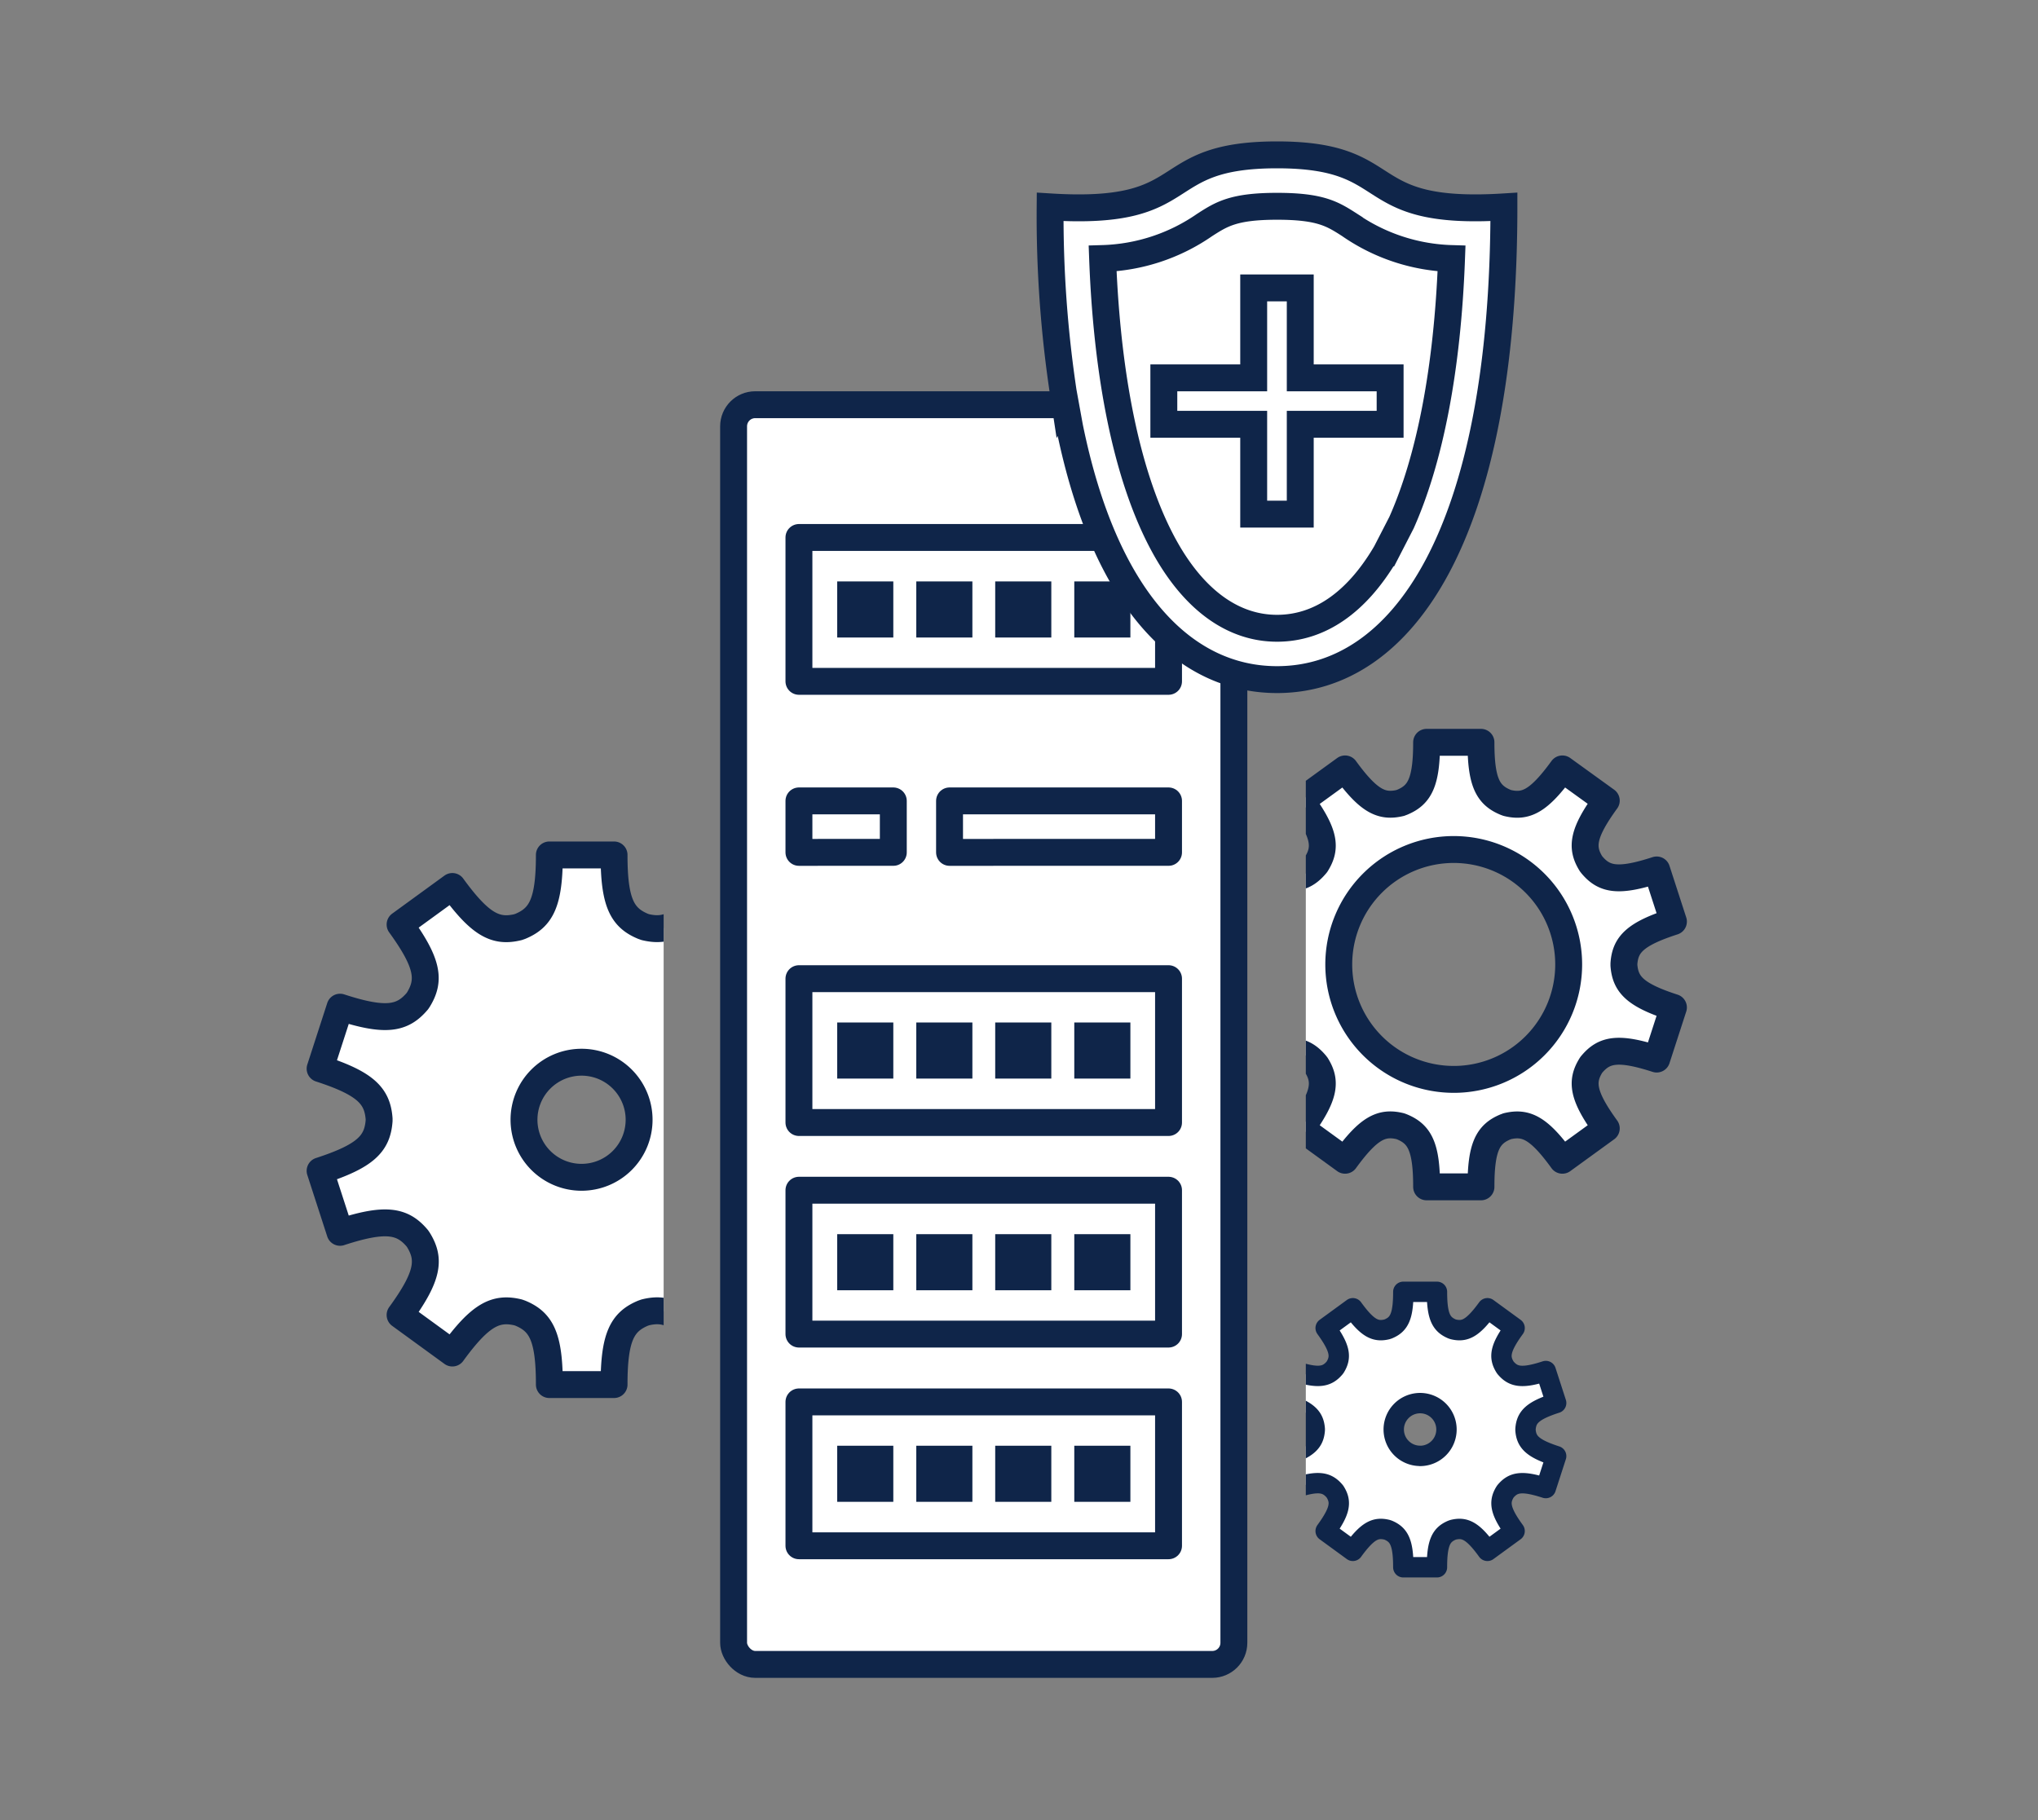
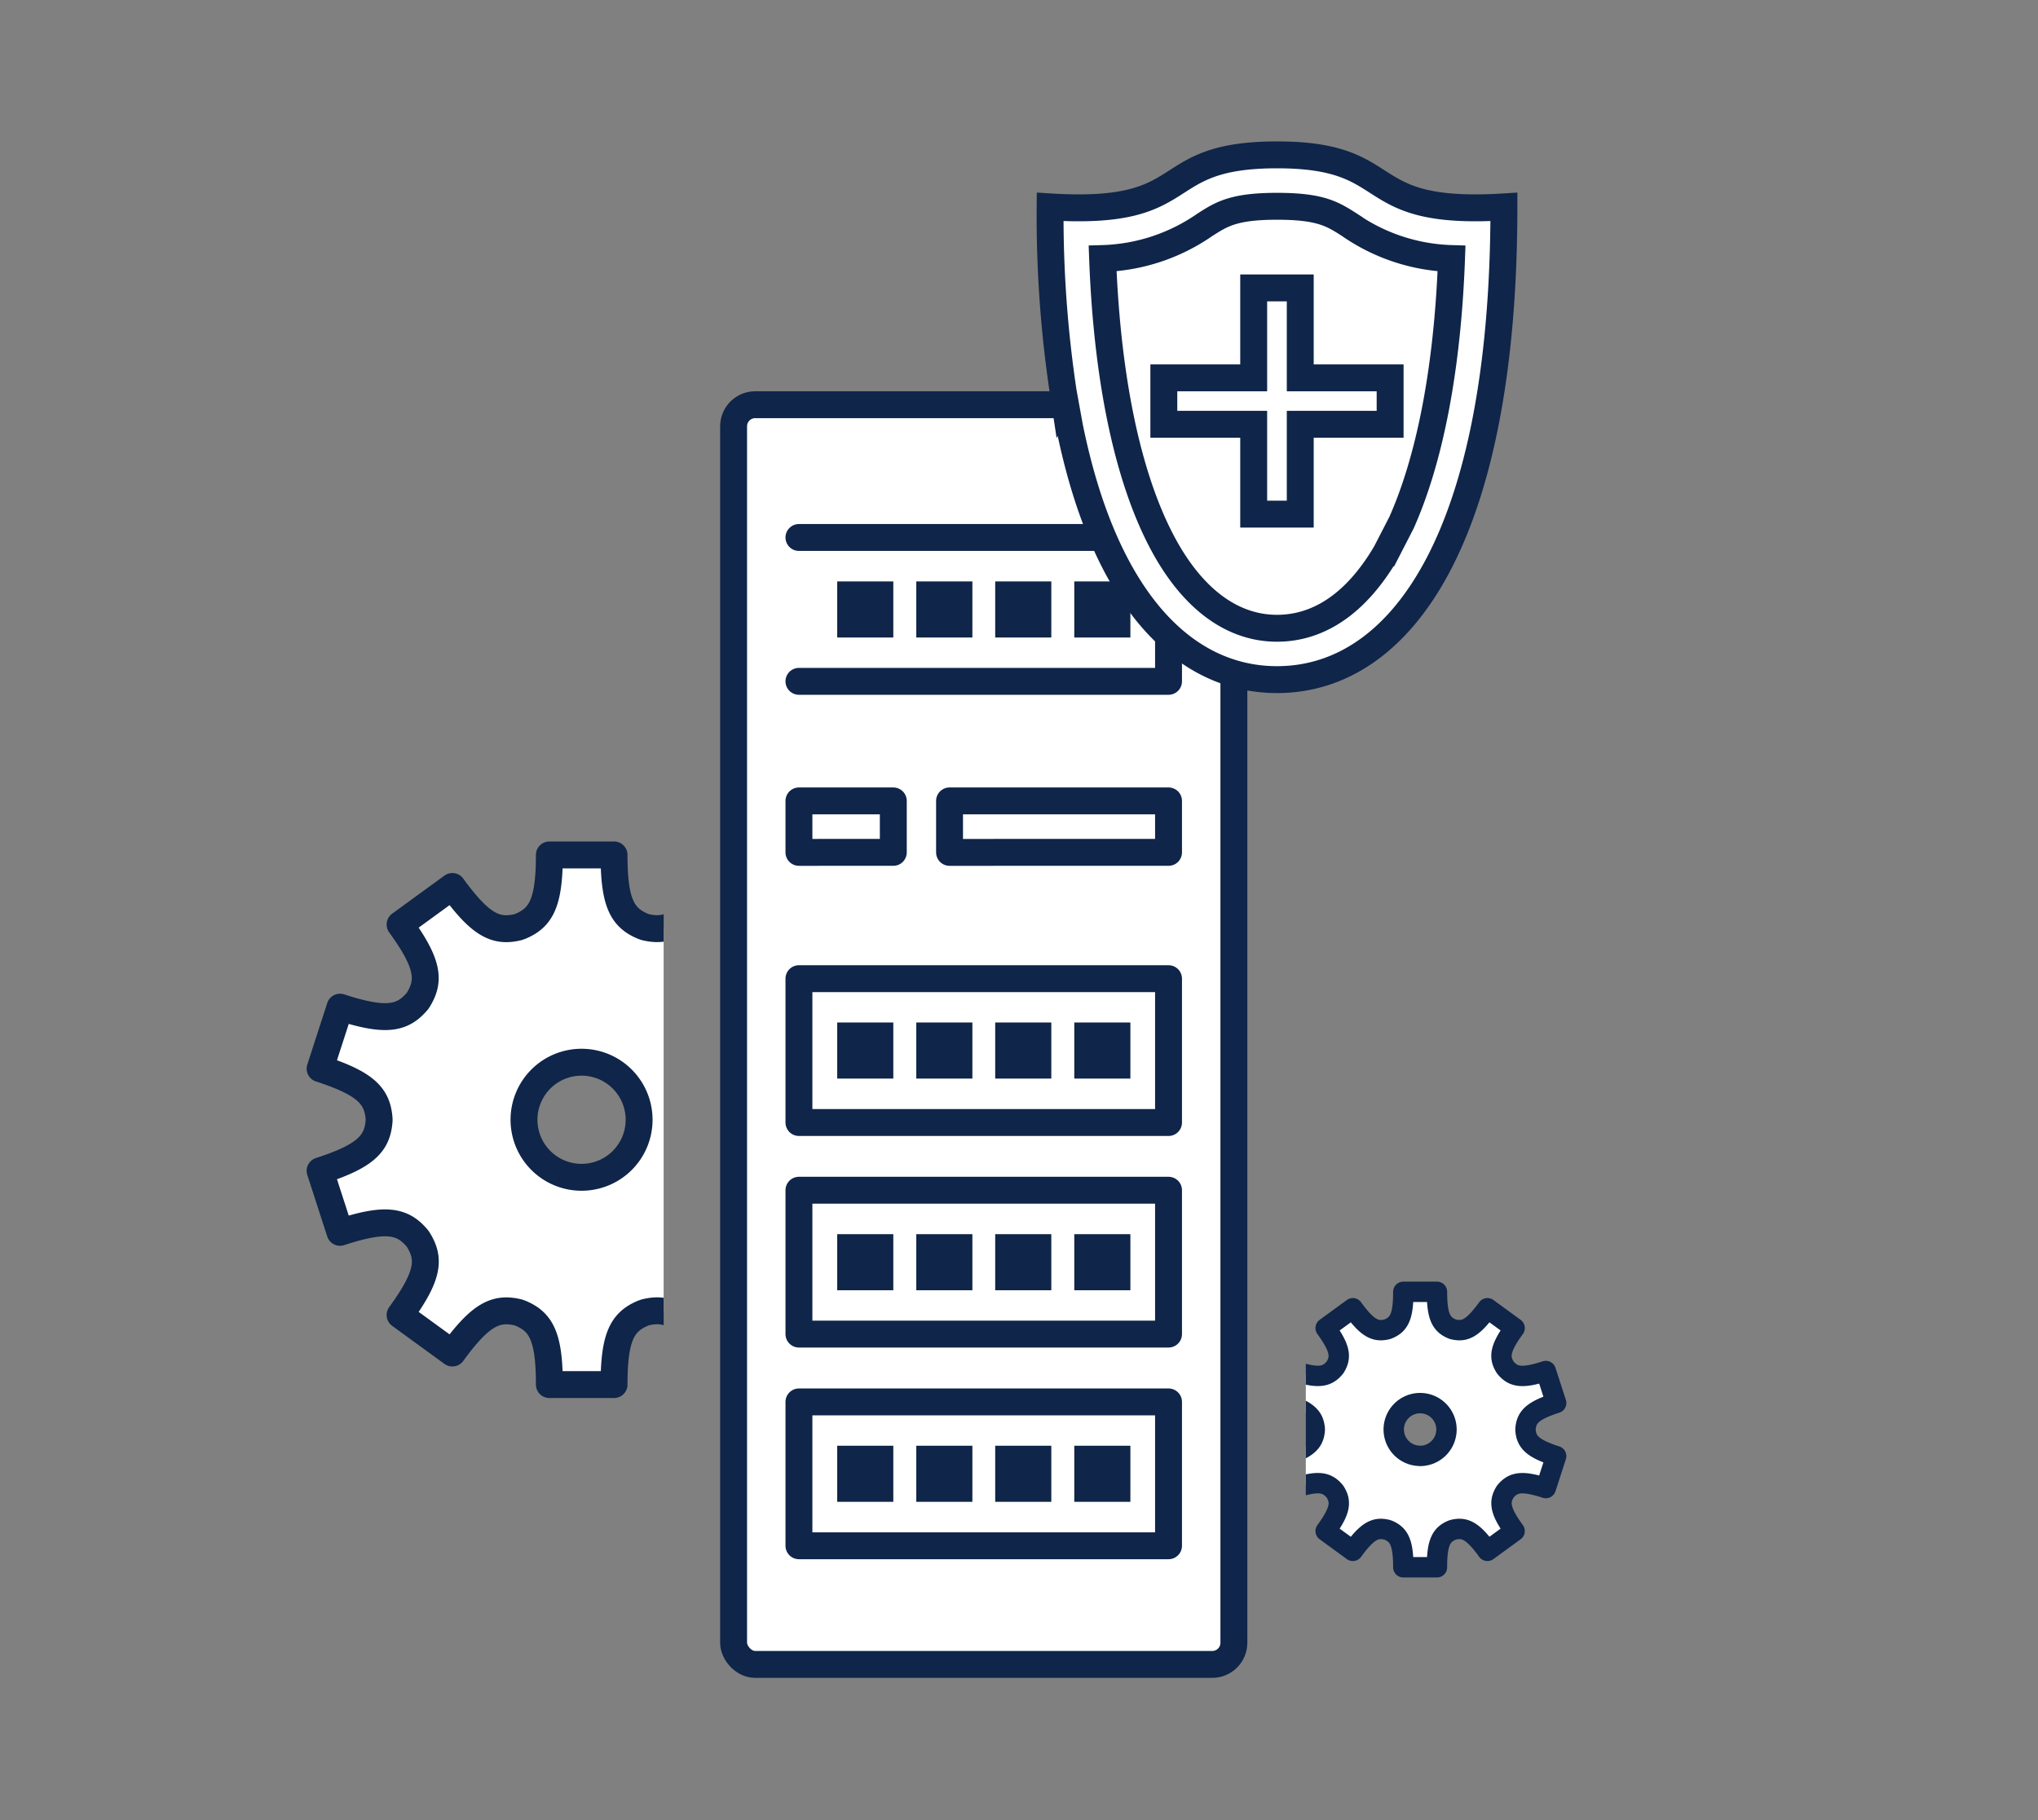
<svg xmlns="http://www.w3.org/2000/svg" width="150" height="134">
  <rect width="100%" height="100%" fill="#808080" stroke="none" />
  <defs>
    <clipPath id="a">
      <path data-name="長方形 1347" transform="translate(221 664)" fill="#fff" stroke="#707070" d="M0 0h150v134H0z" />
    </clipPath>
    <clipPath id="b">
      <path data-name="長方形 1213" fill="none" d="M0 0h28.068v46.925H0z" />
    </clipPath>
    <clipPath id="c">
      <path data-name="長方形 1214" fill="none" d="M0 0h29.136v84.65H0z" />
    </clipPath>
  </defs>
  <g transform="translate(-221 -664)" clip-path="url(#a)">
    <g data-name="グループ 3721">
      <g data-name="グループ 3712" transform="translate(274.994 693.793)">
        <rect data-name="長方形 1189" width="36.821" height="92.733" rx="1.59" fill="#fff" stroke="#0f2549" stroke-linecap="round" stroke-linejoin="round" stroke-width="1.98" />
        <g data-name="グループ 3705">
          <path data-name="長方形 1190" fill="#fff" stroke="#0f2549" stroke-linecap="round" stroke-linejoin="round" stroke-width="1.98" d="M4.809 42.252h27.203v10.59H4.809z" />
          <g data-name="グループ 3704" fill="#0f2549">
            <path data-name="長方形 1191" d="M7.626 45.478h4.129v4.129H7.626z" />
            <path data-name="長方形 1192" d="M13.446 45.478h4.129v4.129h-4.129z" />
            <path data-name="長方形 1193" d="M19.255 45.478h4.129v4.129h-4.129z" />
            <path data-name="長方形 1194" d="M25.075 45.478h4.129v4.129h-4.129z" />
          </g>
        </g>
        <g data-name="グループ 3707">
-           <path data-name="長方形 1195" fill="#fff" stroke="#0f2549" stroke-linecap="round" stroke-linejoin="round" stroke-width="1.98" d="M4.809 9.774h27.203v10.59H4.809z" />
+           <path data-name="長方形 1195" fill="#fff" stroke="#0f2549" stroke-linecap="round" stroke-linejoin="round" stroke-width="1.98" d="M4.809 9.774h27.203v10.59H4.809" />
          <g data-name="グループ 3706" fill="#0f2549">
            <path data-name="長方形 1196" d="M7.626 13.009h4.129v4.129H7.626z" />
            <path data-name="長方形 1197" d="M13.446 13.009h4.129v4.129h-4.129z" />
            <path data-name="長方形 1198" d="M19.255 13.009h4.129v4.129h-4.129z" />
            <path data-name="長方形 1199" d="M25.075 13.009h4.129v4.129h-4.129z" />
          </g>
        </g>
        <g data-name="グループ 3709">
          <path data-name="長方形 1200" fill="#fff" stroke="#0f2549" stroke-linecap="round" stroke-linejoin="round" stroke-width="1.98" d="M4.809 57.826h27.203v10.59H4.809z" />
          <g data-name="グループ 3708" fill="#0f2549">
            <path data-name="長方形 1201" d="M7.626 61.061h4.129v4.129H7.626z" />
            <path data-name="長方形 1202" d="M13.446 61.061h4.129v4.129h-4.129z" />
            <path data-name="長方形 1203" d="M19.255 61.061h4.129v4.129h-4.129z" />
            <path data-name="長方形 1204" d="M25.075 61.061h4.129v4.129h-4.129z" />
          </g>
        </g>
        <g data-name="グループ 3711">
          <path data-name="長方形 1205" fill="#fff" stroke="#0f2549" stroke-linecap="round" stroke-linejoin="round" stroke-width="1.98" d="M4.809 73.409h27.203v10.59H4.809z" />
          <g data-name="グループ 3710" fill="#0f2549">
            <path data-name="長方形 1206" d="M7.626 76.635h4.129v4.129H7.626z" />
            <path data-name="長方形 1207" d="M13.446 76.635h4.129v4.129h-4.129z" />
            <path data-name="長方形 1208" d="M19.255 76.635h4.129v4.129h-4.129z" />
            <path data-name="長方形 1209" d="M25.075 76.635h4.129v4.129h-4.129z" />
          </g>
        </g>
        <path data-name="長方形 1210" fill="#fff" stroke="#0f2549" stroke-linecap="round" stroke-linejoin="round" stroke-width="1.98" d="M4.809 29.166h6.946v3.789H4.809z" />
        <path data-name="長方形 1211" fill="#fff" stroke="#0f2549" stroke-linecap="round" stroke-linejoin="round" stroke-width="1.98" d="M15.894 29.166h16.118v3.789H15.894z" />
      </g>
      <g data-name="グループ 3717" transform="translate(241.777 720.277)" clip-path="url(#b)">
        <path data-name="パス 48869" d="M36.949 26.222v-.136c.126-1.69.981-2.6 4.343-3.692l-1.467-4.527c-3.362 1.1-4.6.855-5.693-.447-.019-.029-.049-.068-.068-.1-.894-1.438-.738-2.681 1.341-5.538l-3.847-2.8c-2.069 2.847-3.206 3.381-4.838 2.992-.058-.019-.107-.039-.165-.058-1.545-.641-2.137-1.749-2.137-5.256h-4.761c0 3.507-.6 4.615-2.137 5.256-.058.019-.107.039-.165.058-1.632.4-2.769-.146-4.838-2.992l-3.847 2.8c2.069 2.856 2.225 4.1 1.341 5.538-.019.029-.049.068-.068.1-1.1 1.3-2.322 1.545-5.693.447l-1.467 4.527c3.352 1.088 4.216 2 4.343 3.692v.136c-.126 1.69-.981 2.6-4.343 3.692l1.467 4.527c3.362-1.1 4.6-.855 5.693.447.019.029.049.068.068.1.894 1.438.738 2.681-1.341 5.538l3.847 2.8c2.069-2.847 3.206-3.381 4.838-2.992.058.019.107.039.165.058 1.545.641 2.137 1.749 2.137 5.256h4.761c0-3.507.6-4.615 2.137-5.256.058-.019.107-.039.165-.058 1.632-.4 2.769.146 4.838 2.992l3.847-2.8c-2.069-2.856-2.225-4.1-1.341-5.538.019-.029.049-.068.068-.1 1.1-1.3 2.322-1.545 5.693-.447l1.467-4.527c-3.353-1.088-4.218-2.001-4.343-3.692zM22.026 30.39a4.236 4.236 0 114.236-4.236 4.233 4.233 0 01-4.237 4.236z" fill="#fff" stroke="#0f2549" stroke-linejoin="round" stroke-width="1.98" />
      </g>
      <g data-name="グループ 3718" transform="translate(317.11 696.97)" clip-path="url(#c)" fill="#fff" stroke="#0f2549" stroke-linejoin="round">
-         <path data-name="パス 48870" d="M23.413 38.089v-.118c.1-1.417.827-2.185 3.644-3.1l-1.232-3.8c-2.826.919-3.855.717-4.774-.38a.464.464 0 00-.059-.076c-.751-1.206-.616-2.252 1.122-4.648l-3.231-2.333c-1.738 2.387-2.691 2.843-4.057 2.505-.051-.017-.093-.034-.135-.051-1.291-.54-1.8-1.468-1.8-4.412h-4c0 2.944-.506 3.872-1.8 4.412-.051.017-.093.034-.135.051-1.375.329-2.328-.118-4.066-2.505l-3.231 2.345c1.738 2.4 1.873 3.442 1.122 4.648a.463.463 0 01-.059.076c-.919 1.088-1.949 1.291-4.774.38l-1.232 3.8c2.817.911 3.534 1.687 3.644 3.1v.11c-.1 1.417-.827 2.185-3.644 3.1l1.232 3.8c2.826-.919 3.855-.717 4.774.38a.463.463 0 00.059.076c.751 1.206.616 2.252-1.122 4.648l3.231 2.345c1.738-2.387 2.691-2.843 4.066-2.505.051.017.093.034.135.051 1.291.54 1.8 1.468 1.8 4.412h4c0-2.944.506-3.872 1.8-4.412.051-.017.093-.034.135-.051 1.375-.329 2.328.118 4.057 2.505l3.231-2.345c-1.738-2.4-1.873-3.442-1.122-4.648a.462.462 0 01.059-.076c.919-1.088 1.949-1.291 4.774-.38l1.232-3.8c-2.817-.911-3.534-1.687-3.644-3.1zm-12.526 8.4a8.461 8.461 0 118.46-8.46 8.46 8.46 0 01-8.46 8.461z" stroke-width="1.98" />
        <path data-name="パス 48871" d="M16.17 72.303v-.073c.066-.879.513-1.355 2.256-1.919l-.762-2.352c-1.751.571-2.388.44-2.96-.234-.015-.015-.022-.037-.037-.051-.462-.747-.381-1.392.7-2.879l-2-1.458c-1.077 1.48-1.663 1.758-2.513 1.553-.029-.007-.059-.022-.088-.029-.8-.337-1.114-.908-1.114-2.733H7.176c0 1.824-.308 2.4-1.114 2.733-.029.007-.059.022-.088.029-.85.205-1.443-.073-2.513-1.553l-2 1.458c1.077 1.487 1.158 2.132.7 2.879a.309.309 0 00-.037.051c-.571.674-1.209.8-2.96.234l-.762 2.352c1.744.564 2.19 1.04 2.256 1.919v.073c-.066.879-.513 1.355-2.256 1.919l.762 2.352c1.751-.571 2.388-.44 2.96.234a.311.311 0 01.037.051c.462.747.381 1.392-.7 2.879l2 1.458c1.077-1.48 1.663-1.758 2.513-1.553.029.007.059.022.088.029.8.337 1.114.908 1.114 2.733h2.476c0-1.824.315-2.4 1.114-2.733.029-.007.059-.022.088-.029.85-.205 1.443.073 2.513 1.553l2-1.458c-1.077-1.48-1.158-2.132-.7-2.879.015-.015.022-.037.037-.051.571-.674 1.209-.8 2.96-.234l.762-2.352c-1.743-.564-2.189-1.04-2.256-1.919zm-7.758 1.9a1.941 1.941 0 111.941-1.941 1.945 1.945 0 01-1.941 1.946z" stroke-width="1.5" />
      </g>
      <g data-name="グループ 3719" fill="#fff" stroke="#0f2549" stroke-miterlimit="10" stroke-width="1.98">
        <g data-name="グループ 2555">
          <path data-name="パス 22270" d="M299.279 693.018a87.207 87.207 0 01-.988-13.788c10.971.684 7.471-3.83 16.7-3.83s5.725 4.514 16.7 3.83c0 24.126-7.471 34.8-16.7 34.8-6.812 0-12.676-5.832-15.271-18.615l-.437-2.405z" />
          <path data-name="パス 22271" d="M322.944 704.805c-2.1 3.525-4.8 5.445-7.957 5.445s-5.939-1.985-8.056-5.618c-2.726-4.687-4.423-12.116-4.777-21.6a13.878 13.878 0 007.52-2.479c1.236-.791 2.125-1.367 5.321-1.367s4.085.568 5.321 1.359a13.868 13.868 0 007.52 2.488c-.3 8.13-1.6 14.76-3.682 19.439l-1.2 2.331z" />
        </g>
        <path data-name="パス 22272" d="M316.701 691.816v-6.622h-3.427v6.622h-6.614v3.418h6.614v6.614h3.427v-6.614h6.614v-3.418z" />
      </g>
    </g>
  </g>
</svg>